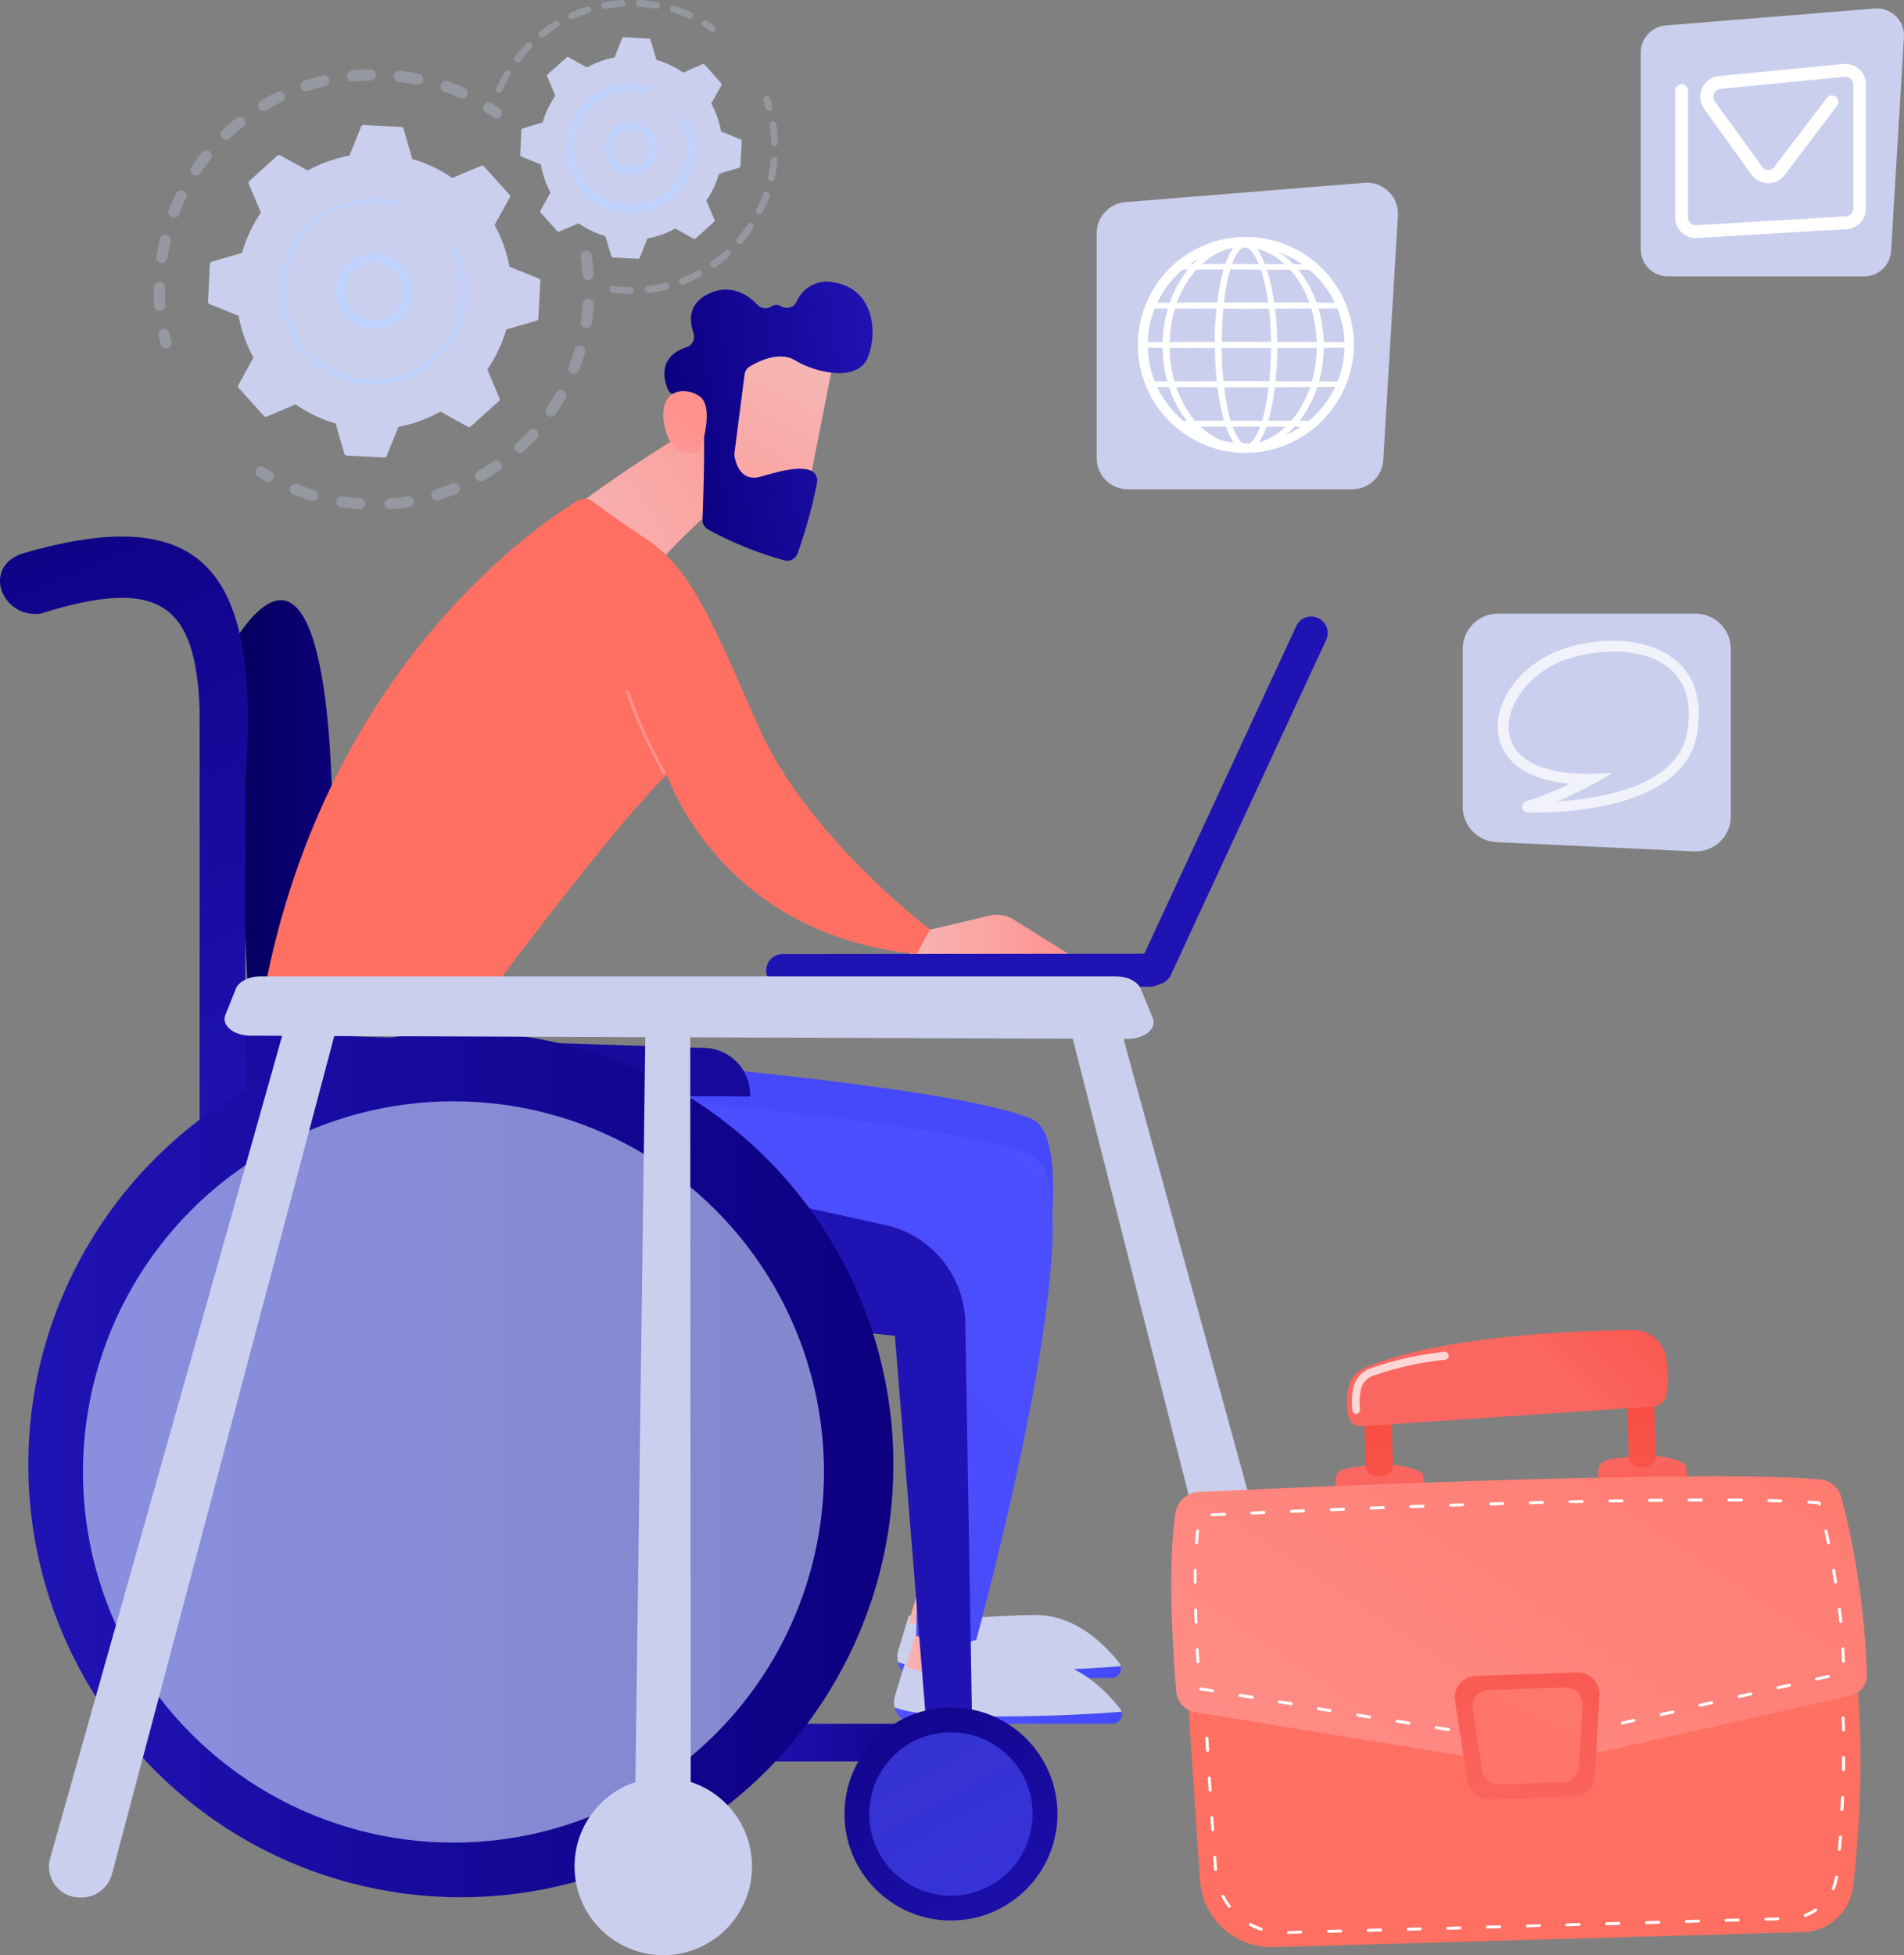
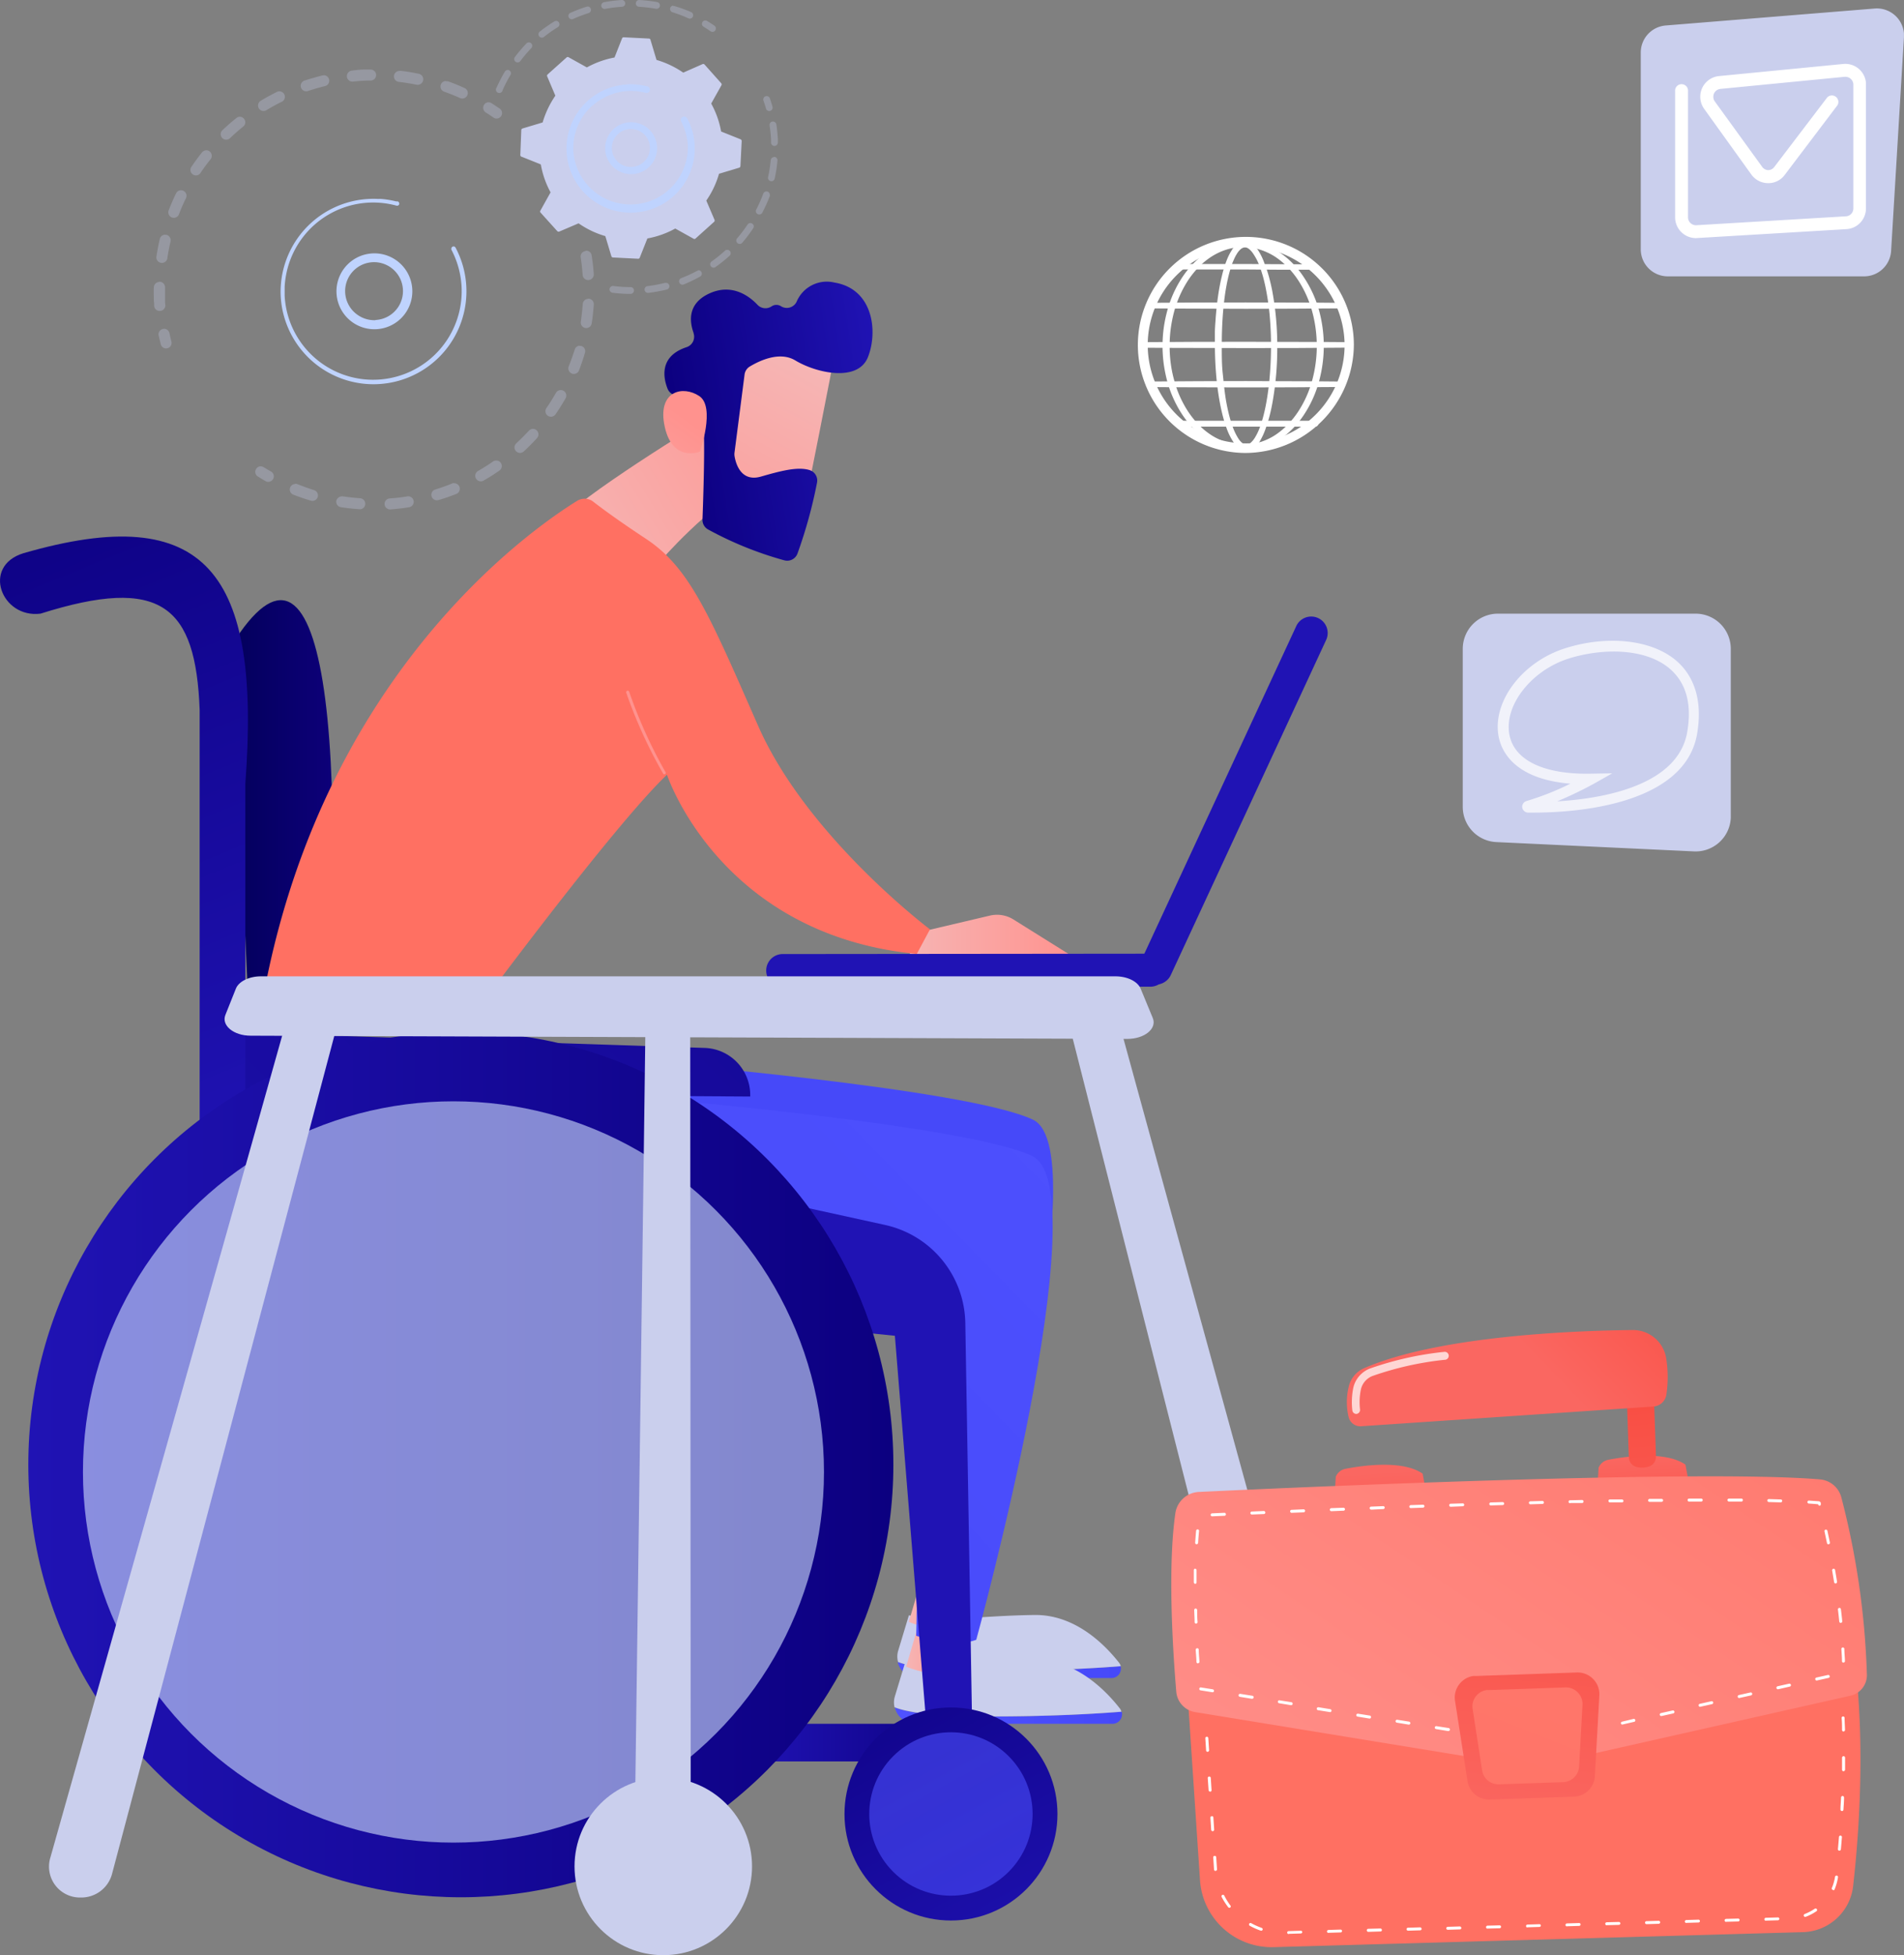
<svg xmlns="http://www.w3.org/2000/svg" xmlns:xlink="http://www.w3.org/1999/xlink" id="Layer_1" data-name="Layer 1" viewBox="0 0 314.7 323.04">
  <rect x="0" y="0" width="314.7" height="323.04" fill="#808080" stroke="none" />
  <defs>
    <style>.cls-1{fill:#cacfed;}.cls-2,.cls-3{fill:#fff;}.cls-24,.cls-26,.cls-3{isolation:isolate;}.cls-3{opacity:0.73;}.cls-4{opacity:0.3;}.cls-5{fill:#bfd3fe;}.cls-6{fill:url(#linear-gradient);}.cls-7{fill:url(#linear-gradient-2);}.cls-8{fill:url(#linear-gradient-3);}.cls-9{fill:url(#linear-gradient-4);}.cls-10{fill:url(#linear-gradient-5);}.cls-11{fill:url(#linear-gradient-6);}.cls-12{fill:url(#linear-gradient-7);}.cls-13{fill:url(#linear-gradient-8);}.cls-14{fill:url(#linear-gradient-9);}.cls-15{fill:url(#linear-gradient-10);}.cls-16{fill:url(#linear-gradient-11);}.cls-17{fill:url(#linear-gradient-12);}.cls-18{fill:url(#linear-gradient-13);}.cls-19{fill:url(#linear-gradient-14);}.cls-20{fill:url(#linear-gradient-15);}.cls-21{fill:url(#linear-gradient-16);}.cls-22{fill:url(#linear-gradient-17);}.cls-23{fill:url(#linear-gradient-18);}.cls-24,.cls-26{opacity:0.59;}.cls-24{fill:url(#linear-gradient-19);}.cls-25{fill:url(#linear-gradient-20);}.cls-26{fill:#d4e5ff;}.cls-27{fill:url(#linear-gradient-21);}.cls-28{fill:url(#linear-gradient-22);}.cls-29{fill:url(#linear-gradient-23);}.cls-30{fill:url(#linear-gradient-24);}.cls-31{fill:url(#linear-gradient-25);}.cls-32{fill:url(#linear-gradient-26);}.cls-33{fill:url(#linear-gradient-27);}.cls-34{fill:url(#linear-gradient-28);}.cls-35{fill:url(#linear-gradient-29);}.cls-36{fill:url(#linear-gradient-30);}.cls-37{fill:url(#linear-gradient-31);}.cls-38{fill:url(#linear-gradient-32);}</style>
    <linearGradient id="linear-gradient" x1="38.36" y1="179.54" x2="55.01" y2="179.54" gradientTransform="matrix(1, 0, 0, -1, 0, 323.58)" gradientUnits="userSpaceOnUse">
      <stop offset="0" stop-color="#03005c" />
      <stop offset="1" stop-color="#0d0079" />
    </linearGradient>
    <linearGradient id="linear-gradient-2" x1="-1819.34" y1="176.88" x2="-1791.05" y2="176.88" gradientTransform="matrix(1, 0, 0, -1, 1968.84, 324.2)" gradientUnits="userSpaceOnUse">
      <stop offset="0" stop-color="#f6b5b4" />
      <stop offset="1" stop-color="#ff928e" />
    </linearGradient>
    <linearGradient id="linear-gradient-3" x1="94.25" y1="231.16" x2="136.51" y2="256.99" gradientTransform="matrix(1, 0, 0, -1, 0, 323.58)" xlink:href="#linear-gradient-2" />
    <linearGradient id="linear-gradient-4" x1="275.27" y1="326.32" x2="210.32" y2="273.9" gradientTransform="matrix(1, 0, 0, -1, 0, 323.58)" gradientUnits="userSpaceOnUse">
      <stop offset="0" stop-color="#ff928e" />
      <stop offset="1" stop-color="#ff7062" />
    </linearGradient>
    <linearGradient id="linear-gradient-5" x1="-1967.96" y1="-1008.68" x2="-1997.42" y2="-1047.65" gradientTransform="matrix(0.99, -0.15, -0.15, -0.99, 1929.03, -1233.93)" xlink:href="#linear-gradient-2" />
    <linearGradient id="linear-gradient-6" x1="-1989.79" y1="-1017.88" x2="-1954.6" y2="-1017.88" gradientTransform="matrix(0.99, -0.15, -0.15, -0.99, 1929.03, -1233.93)" gradientUnits="userSpaceOnUse">
      <stop offset="0" stop-color="#0c0080" />
      <stop offset="1" stop-color="#2013b4" />
    </linearGradient>
    <linearGradient id="linear-gradient-7" x1="-2011.06" y1="-1039.44" x2="-1987.44" y2="-1015.2" gradientTransform="matrix(0.99, -0.15, -0.15, -0.99, 1929.03, -1233.93)" xlink:href="#linear-gradient-2" />
    <linearGradient id="linear-gradient-8" x1="6235.13" y1="47.66" x2="6272.06" y2="47.66" gradientTransform="matrix(1, 0, 0, -1, -6086.76, 323.58)" gradientUnits="userSpaceOnUse">
      <stop offset="0" stop-color="#4f52ff" />
      <stop offset="1" stop-color="#4649f9" />
    </linearGradient>
    <linearGradient id="linear-gradient-9" x1="6236.97" y1="58.79" x2="6246.96" y2="58.79" gradientTransform="matrix(1, 0, 0, -1, -6086.76, 323.58)" xlink:href="#linear-gradient-2" />
    <linearGradient id="linear-gradient-10" x1="237.3" y1="192.03" x2="204.04" y2="163.86" gradientTransform="matrix(1, 0, 0, -1, 0, 323.58)" xlink:href="#linear-gradient-8" />
    <linearGradient id="linear-gradient-11" x1="6234.61" y1="40.12" x2="6272.17" y2="40.12" xlink:href="#linear-gradient-8" />
    <linearGradient id="linear-gradient-12" x1="6236.49" y1="51.44" x2="6246.65" y2="51.44" gradientTransform="matrix(1, 0, 0, -1, -6086.76, 323.58)" xlink:href="#linear-gradient-2" />
    <linearGradient id="linear-gradient-13" x1="2174.7" y1="160.6" x2="2278.54" y2="58.91" gradientTransform="translate(2371.86 323.58) rotate(180)" xlink:href="#linear-gradient-8" />
    <linearGradient id="linear-gradient-14" x1="2114.86" y1="319.12" x2="2412.21" y2="28.08" gradientTransform="translate(2371.86 323.58) rotate(180)" xlink:href="#linear-gradient-6" />
    <linearGradient id="linear-gradient-15" x1="2367.18" y1="250.64" x2="2319.99" y2="135.89" gradientTransform="translate(2371.86 323.58) rotate(180)" xlink:href="#linear-gradient-6" />
    <linearGradient id="linear-gradient-16" x1="2212.05" y1="35.66" x2="2248.1" y2="35.66" gradientTransform="translate(2371.85 323.58) rotate(180)" xlink:href="#linear-gradient-6" />
    <linearGradient id="linear-gradient-17" x1="13.21" y1="57.41" x2="107.5" y2="94.19" gradientTransform="matrix(1, 0, 0, -1, 0, 323.58)" xlink:href="#linear-gradient-6" />
    <linearGradient id="linear-gradient-18" x1="2232.89" y1="57.2" x2="2198.97" y2="-4.88" gradientTransform="translate(2371.86 323.58) rotate(180)" xlink:href="#linear-gradient-6" />
    <linearGradient id="linear-gradient-19" x1="2219.32" y1="49.78" x2="2193.3" y2="2.15" gradientTransform="translate(1705.55 1883.51) rotate(-135)" xlink:href="#linear-gradient-8" />
    <linearGradient id="linear-gradient-20" x1="2224.2" y1="81.6" x2="2367.17" y2="81.6" gradientTransform="translate(2371.86 323.58) rotate(180)" xlink:href="#linear-gradient-6" />
    <linearGradient id="linear-gradient-21" x1="2033.37" y1="4843.25" x2="1951.72" y2="4764.31" gradientTransform="matrix(-1.39, -0.07, 0.07, -1.39, -3916.56, 16.7)" xlink:href="#linear-gradient-6" />
    <linearGradient id="linear-gradient-22" x1="-2750.03" y1="1192.83" x2="-2831.67" y2="1113.89" gradientTransform="translate(9649.57 -7010.55) rotate(-62.15) scale(1.39)" xlink:href="#linear-gradient-6" />
    <linearGradient id="linear-gradient-23" x1="114.61" y1="207.43" x2="212.42" y2="268.47" xlink:href="#linear-gradient-4" />
    <linearGradient id="linear-gradient-24" x1="258.77" y1="-55.08" x2="255.64" y2="-12.04" xlink:href="#linear-gradient-4" />
    <linearGradient id="linear-gradient-25" x1="7876.35" y1="482.48" x2="7875.71" y2="498.05" gradientTransform="matrix(1, -0.03, -0.03, -1, -7632.85, 977.53)" gradientUnits="userSpaceOnUse">
      <stop offset="0" stop-color="#f94e43" />
      <stop offset="1" stop-color="#fa6761" />
    </linearGradient>
    <linearGradient id="linear-gradient-26" x1="7875.65" y1="505.89" x2="7878.86" y2="461.26" xlink:href="#linear-gradient-25" />
    <linearGradient id="linear-gradient-27" x1="7919.73" y1="484.27" x2="7919.09" y2="499.84" xlink:href="#linear-gradient-25" />
    <linearGradient id="linear-gradient-28" x1="7918.91" y1="509" x2="7922.13" y2="464.37" xlink:href="#linear-gradient-25" />
    <linearGradient id="linear-gradient-29" x1="275.65" y1="119.48" x2="254.13" y2="98.75" gradientTransform="matrix(1, 0, 0, -1, 0, 323.58)" xlink:href="#linear-gradient-25" />
    <linearGradient id="linear-gradient-30" x1="208.27" y1="-4.22" x2="309.22" y2="146.03" xlink:href="#linear-gradient-4" />
    <linearGradient id="linear-gradient-31" x1="7902.77" y1="487.62" x2="7896.51" y2="438.01" xlink:href="#linear-gradient-25" />
    <linearGradient id="linear-gradient-32" x1="356.82" y1="302.29" x2="232.39" y2="-13.48" xlink:href="#linear-gradient-4" />
  </defs>
  <g id="Illustration">
    <path class="cls-1" d="M308.09,45.66H275.68a4.47,4.47,0,0,1-4.49-4.48h0V8.68a4.49,4.49,0,0,1,4.13-4.47l34.53-2.8a4.49,4.49,0,0,1,4.84,4.11c0,.21,0,.42,0,.64l-2.12,35.29A4.47,4.47,0,0,1,308.09,45.66Z" />
    <path class="cls-2" d="M280.3,39.34a3.44,3.44,0,0,1-3.43-3.43V15.08a1.07,1.07,0,1,1,2.13,0V35.91a1.28,1.28,0,0,0,.41.94,1.29,1.29,0,0,0,1,.36l24.69-1.47a1.3,1.3,0,0,0,1.23-1.3V14a1.31,1.31,0,0,0-1.3-1.31h-.13l-20.54,2a1.3,1.3,0,0,0-1.17,1.42,1.26,1.26,0,0,0,.24.65l7.83,10.81a1.29,1.29,0,0,0,1,.54h0a1.28,1.28,0,0,0,1-.52L302,16.11a1.07,1.07,0,0,1,1.7,1.28L295,28.88a3.35,3.35,0,0,1-2.78,1.38,3.44,3.44,0,0,1-2.75-1.42L281.68,18a3.43,3.43,0,0,1,2.44-5.43l20.53-2a3.43,3.43,0,0,1,3.76,3.07c0,.11,0,.23,0,.34V34.44a3.42,3.42,0,0,1-3.23,3.42L280.5,39.33Z" />
    <path class="cls-1" d="M241.77,107.2v26.12a5.82,5.82,0,0,0,5.54,5.81L280,140.67a5.81,5.81,0,0,0,6.07-5.54,2.44,2.44,0,0,0,0-.27V107.2a5.81,5.81,0,0,0-5.81-5.81H247.58A5.81,5.81,0,0,0,241.77,107.2Z" />
    <path class="cls-3" d="M253.6,134.26h-1.06a1,1,0,0,1-.95-1,1,1,0,0,1,.71-.91h0a46.14,46.14,0,0,0,7.26-2.87c-9.61-.78-11.53-5.71-11.9-8-.93-5.69,4-12.13,11-14.36s14.39-1.45,18.46,2.09c2.15,1.87,4.49,5.47,3.39,12C278.47,133.29,259.58,134.26,253.6,134.26Zm-1-1.75Zm13.88-4.74-3,1.7a65.67,65.67,0,0,1-6.1,2.93c7.42-.44,20-2.54,21.5-11.51.77-4.56-.17-8-2.82-10.34-4.11-3.58-11.39-3.45-16.79-1.74-6.11,1.94-10.6,7.62-9.82,12.41.71,4.35,5.66,6.78,13.58,6.61Z" />
-     <path class="cls-1" d="M223.5,80.84H186.41a5.14,5.14,0,0,1-5.14-5.13h0V38.52A5.14,5.14,0,0,1,186,33.4l39.52-3.2a5.14,5.14,0,0,1,5.53,4.71,5.77,5.77,0,0,1,0,.72L228.63,76A5.14,5.14,0,0,1,223.5,80.84Z" />
    <path class="cls-2" d="M210.69,57.16a52.26,52.26,0,0,1-.74,9.09c-.14.75-.3,1.49-.48,2.23a20.35,20.35,0,0,1-.67,2.18,10.06,10.06,0,0,1-1,2.06,4.21,4.21,0,0,1-.75.88,2.07,2.07,0,0,1-.49.32,1.4,1.4,0,0,1-.57.13,1.3,1.3,0,0,1-.58-.11,1.92,1.92,0,0,1-.5-.29,4,4,0,0,1-.76-.87,9.3,9.3,0,0,1-1-2,20.39,20.39,0,0,1-.68-2.18c-.19-.74-.34-1.48-.48-2.23-.27-1.5-.46-3-.58-4.53s-.19-3-.2-4.56c0-.76,0-1.52.05-2.28s.07-1.52.12-2.28c.12-1.52.28-3,.53-4.53.12-.75.27-1.5.44-2.24s.39-1.47.64-2.19c.12-.36.26-.71.42-1.07a8.25,8.25,0,0,1,.55-1,3.79,3.79,0,0,1,.74-.86,1.71,1.71,0,0,1,.5-.3,1.37,1.37,0,0,1,.57-.1,1.58,1.58,0,0,1,.56.13,2.13,2.13,0,0,1,.49.31,3.86,3.86,0,0,1,.76.85,10,10,0,0,1,1.05,2,21,21,0,0,1,.72,2.16c.2.74.37,1.48.52,2.23A46.91,46.91,0,0,1,210.69,57.16Zm-.22,0c0-1.52-.06-3-.18-4.54s-.32-3-.59-4.51c-.14-.74-.31-1.48-.5-2.21a20.27,20.27,0,0,0-.69-2.17,10.59,10.59,0,0,0-1-2,4.55,4.55,0,0,0-.74-.84,2.41,2.41,0,0,0-.48-.3,1.38,1.38,0,0,0-.53-.13,1.24,1.24,0,0,0-.54.1,1.75,1.75,0,0,0-.47.29,3.47,3.47,0,0,0-.72.86,7.34,7.34,0,0,0-.53,1c-.15.34-.29.7-.41,1.05a20.86,20.86,0,0,0-.6,2.19c-.17.74-.31,1.49-.42,2.23-.24,1.5-.39,3-.48,4.52s-.13,3-.12,4.55,0,3,.15,4.54.29,3,.55,4.51c.13.75.28,1.49.46,2.23a20.84,20.84,0,0,0,.66,2.17,10.26,10.26,0,0,0,1,2,4.16,4.16,0,0,0,.73.84,2,2,0,0,0,.47.28,1.22,1.22,0,0,0,.53.1,1.25,1.25,0,0,0,.53-.13,2,2,0,0,0,.45-.3,3.91,3.91,0,0,0,.72-.85,10.31,10.31,0,0,0,1-2,20.72,20.72,0,0,0,.64-2.17c.18-.74.33-1.48.46-2.23.26-1.49.43-3,.54-4.51s.17-3,.17-4.54Z" />
    <path class="cls-2" d="M206,74.5a2.08,2.08,0,0,1-.7-.14,2.37,2.37,0,0,1-.61-.37,4.38,4.38,0,0,1-.86-1,10.66,10.66,0,0,1-1.06-2.14,22.08,22.08,0,0,1-.69-2.23c-.18-.71-.34-1.45-.49-2.26a45.79,45.79,0,0,1-.59-4.57c-.12-1.49-.19-3-.2-4.6,0-.81,0-1.62,0-2.3s.08-1.54.13-2.29c.12-1.65.3-3.15.53-4.57.14-.82.29-1.56.46-2.27a21.26,21.26,0,0,1,.64-2.24c.15-.41.29-.77.44-1.1a8.36,8.36,0,0,1,.58-1.06,3.72,3.72,0,0,1,.84-1,2.12,2.12,0,0,1,.61-.37,1.86,1.86,0,0,1,.74-.13,2,2,0,0,1,.73.17,2.74,2.74,0,0,1,.59.36,5.12,5.12,0,0,1,.85.95A10.36,10.36,0,0,1,209,43.53a21.22,21.22,0,0,1,.74,2.21c.19.71.37,1.46.53,2.26a49.31,49.31,0,0,1,.84,9.16h0a51.15,51.15,0,0,1-.76,9.17c-.14.81-.3,1.55-.48,2.26s-.42,1.5-.68,2.23a11.52,11.52,0,0,1-1,2.15,4.53,4.53,0,0,1-.83,1,2.83,2.83,0,0,1-.59.38,2,2,0,0,1-.75.18Zm-.24-33.62a.75.75,0,0,0-.33.07,1.34,1.34,0,0,0-.36.22,3.08,3.08,0,0,0-.63.76,6.45,6.45,0,0,0-.49.94,10.37,10.37,0,0,0-.4,1,21.78,21.78,0,0,0-.59,2.14c-.16.69-.29,1.41-.42,2.2-.21,1.4-.37,2.87-.47,4.48-.09,1.38-.13,2.86-.13,4.52s0,3.05.16,4.51.3,3.06.54,4.46c.14.79.29,1.51.46,2.2a19.19,19.19,0,0,0,.64,2.12,9.89,9.89,0,0,0,.93,1.94,3.25,3.25,0,0,0,.64.74,1.65,1.65,0,0,0,.36.22,1,1,0,0,0,.35.07,1.06,1.06,0,0,0,.36-.09,1.21,1.21,0,0,0,.35-.24,3.59,3.59,0,0,0,.64-.76,9.31,9.31,0,0,0,.92-1.94,20,20,0,0,0,.63-2.13c.17-.69.32-1.41.45-2.2.24-1.39.42-2.85.54-4.47.11-1.45.17-3,.17-4.51h0c0-1.52-.06-3-.18-4.5a41.87,41.87,0,0,0-.59-4.46c-.14-.78-.3-1.49-.48-2.18a21.81,21.81,0,0,0-.68-2.12,9.43,9.43,0,0,0-1-1.93,3.58,3.58,0,0,0-.65-.75,1.67,1.67,0,0,0-.37-.24,1.19,1.19,0,0,0-.36-.09Z" />
    <path class="cls-2" d="M218.34,57.16a22.35,22.35,0,0,1-.78,5.81,19,19,0,0,1-2.42,5.33,16.09,16.09,0,0,1-1.85,2.27A13,13,0,0,1,211,72.41a10.76,10.76,0,0,1-2.65,1.21,9.82,9.82,0,0,1-5.78,0,11,11,0,0,1-2.66-1.21,13.41,13.41,0,0,1-2.28-1.84,16,16,0,0,1-1.84-2.27A18.5,18.5,0,0,1,193.37,63a21.62,21.62,0,0,1-.59-2.88,21.3,21.3,0,0,1,0-5.86,21.62,21.62,0,0,1,.59-2.88A19,19,0,0,1,195.8,46a15.42,15.42,0,0,1,1.85-2.27,13,13,0,0,1,2.28-1.83,10.94,10.94,0,0,1,2.65-1.21,9.78,9.78,0,0,1,5.77,0A10.94,10.94,0,0,1,211,41.92a12.19,12.19,0,0,1,2.27,1.84A14.44,14.44,0,0,1,215.12,46a18.58,18.58,0,0,1,2.43,5.32A22.36,22.36,0,0,1,218.34,57.16Zm-.26,0a22.35,22.35,0,0,0-.75-5.75A18.64,18.64,0,0,0,215,46.13a15.28,15.28,0,0,0-1.81-2.27A12.41,12.41,0,0,0,210.94,42a10.79,10.79,0,0,0-2.62-1.22,9.71,9.71,0,0,0-5.7,0A10.79,10.79,0,0,0,200,42a13.15,13.15,0,0,0-2.23,1.84A15.81,15.81,0,0,0,196,46.13a18.83,18.83,0,0,0-2.33,5.29,21,21,0,0,0-.56,2.84,22.35,22.35,0,0,0,.56,8.63A18.7,18.7,0,0,0,196,68.18a15.13,15.13,0,0,0,1.8,2.26A12.27,12.27,0,0,0,200,72.28a10.73,10.73,0,0,0,2.62,1.21,9.4,9.4,0,0,0,5.7,0,10.73,10.73,0,0,0,2.62-1.21,13.08,13.08,0,0,0,2.24-1.83A15.2,15.2,0,0,0,215,68.19a19,19,0,0,0,2.33-5.29,21.81,21.81,0,0,0,.76-5.74Z" />
    <path class="cls-2" d="M205.47,74.5a10.55,10.55,0,0,1-3-.45,11.22,11.22,0,0,1-2.77-1.27,13.78,13.78,0,0,1-2.36-1.89,16.46,16.46,0,0,1-1.9-2.34,19.35,19.35,0,0,1-2.49-5.45,24.71,24.71,0,0,1-.6-2.94,22.25,22.25,0,0,1,0-6,22.9,22.9,0,0,1,.61-2.94,19,19,0,0,1,2.48-5.45,15.87,15.87,0,0,1,1.91-2.34,13.05,13.05,0,0,1,2.36-1.89,11.32,11.32,0,0,1,2.76-1.27,10.29,10.29,0,0,1,6,0,11.7,11.7,0,0,1,2.76,1.27,13.34,13.34,0,0,1,2.35,1.89,15.19,15.19,0,0,1,1.9,2.34A19.16,19.16,0,0,1,218,51.22a22.35,22.35,0,0,1,.8,5.92h0a22.35,22.35,0,0,1-.8,5.92,18.91,18.91,0,0,1-2.48,5.47,15.3,15.3,0,0,1-1.9,2.34,13.39,13.39,0,0,1-2.35,1.9A11.22,11.22,0,0,1,208.48,74,10.56,10.56,0,0,1,205.47,74.5Zm0-33.68a9.29,9.29,0,0,0-2.72.41,10.44,10.44,0,0,0-2.51,1.17,11.9,11.9,0,0,0-2.16,1.78,15,15,0,0,0-1.75,2.2,18.34,18.34,0,0,0-2.28,5.16,23.56,23.56,0,0,0-.55,2.78,22.49,22.49,0,0,0,0,5.68,20.13,20.13,0,0,0,.56,2.78,17.79,17.79,0,0,0,2.28,5.16,14.83,14.83,0,0,0,1.75,2.2,12.13,12.13,0,0,0,2.15,1.77,10.62,10.62,0,0,0,2.51,1.17,9,9,0,0,0,5.44,0,10.48,10.48,0,0,0,2.52-1.16,12.64,12.64,0,0,0,2.15-1.78,14.83,14.83,0,0,0,1.75-2.2,18.09,18.09,0,0,0,2.29-5.16,21.68,21.68,0,0,0,0-11.25,18.09,18.09,0,0,0-2.29-5.16,14.33,14.33,0,0,0-1.75-2.2,12.64,12.64,0,0,0-2.15-1.78,10.28,10.28,0,0,0-2.52-1.16,9.29,9.29,0,0,0-2.72-.41Z" />
    <path class="cls-2" d="M190.45,50.47l3.87,0h3.86l7.73,0,7.73,0,3.86,0,3.87,0h0l-3.87,0-3.86,0H198.18l-3.86,0-3.87,0h0S190.44,50.47,190.45,50.47Z" />
    <polygon class="cls-2" points="205.91 51.02 194.32 50.98 190.27 50.95 190 50.68 190 50.48 190 50.05 190.45 50.03 198.18 49.98 205.91 49.97 217.51 50 221.81 50.04 221.82 50.93 221.37 50.95 213.64 51 205.91 51.02" />
    <path class="cls-2" d="M194.94,44l2.74,0h8.23l5.49,0,2.74,0,2.75,0h0s0,0,0,0l-2.75,0-2.74,0H197.68l-2.74,0h0s0,0,0,0Z" />
    <path class="cls-2" d="M205.91,44.52h-5.49l-3.66,0-1.83,0h-.44v-.9l.45,0,1.77,0,3.72,0h5.49l9.23.05,1.75,0h.45l0,.89h-.44l-1.82,0-3.66,0Z" />
    <path class="cls-2" d="M189.11,57l4.2,0,4.2,0h16.81l4.2,0,4.2,0s0,0,0,0h0l-4.2,0-4.2,0-8.41,0-8.4,0h-4.2l-4.2,0a0,0,0,0,1,0,0,0,0,0,0,1,0,0Z" />
    <polygon class="cls-2" points="205.91 57.51 193.31 57.48 188.67 57.45 188.65 56.55 189.11 56.53 197.51 56.48 205.91 56.47 218.51 56.5 222.9 56.53 223.17 56.81 223.15 57.43 222.71 57.44 214.31 57.5 205.91 57.51" />
    <path class="cls-2" d="M190.45,63.47l3.87,0,3.86,0h15.46l3.86,0,3.87,0h0s0,0,0,0l-3.87,0-3.86,0H198.18l-3.86,0-3.87,0h0A0,0,0,0,1,190.45,63.47Z" />
    <polygon class="cls-2" points="205.91 64.01 194.32 63.98 190.27 63.95 190 63.67 190 63.48 190 63.04 190.45 63.03 198.18 62.98 205.91 62.96 217.51 63 221.81 63.04 221.82 63.93 221.37 63.94 213.64 63.99 205.91 64.01" />
    <path class="cls-2" d="M217.44,70H195.49a.06.06,0,0,1-.07,0,.05.05,0,0,1,.05-.07s0,0,0,0h21.95a.06.06,0,0,1,.07,0,.05.05,0,0,1,0,.07Z" />
    <path class="cls-2" d="M217.44,70.49H195.49A.51.51,0,0,1,195,70a.5.5,0,0,1,.48-.48h21.95a.51.51,0,0,1,.48.53A.52.52,0,0,1,217.44,70.49Z" />
    <path class="cls-2" d="M205.77,74.84a17.85,17.85,0,1,1,18-17.85A18,18,0,0,1,205.77,74.84Zm0-34.12A16.27,16.27,0,1,0,222.24,57a16.38,16.38,0,0,0-16.47-16.27Z" />
    <g class="cls-4">
      <path class="cls-1" d="M96.85,41.42a.9.9,0,0,1,.94.77c.16,1,.28,2.05.35,3.08a.92.92,0,0,1-.84,1h0a.91.91,0,0,1-1-.85c-.07-1-.18-2-.33-2.93a.9.9,0,0,1,.76-1Zm.34,7.93h.1a.9.9,0,0,1,.85,1c-.07,1-.18,2.07-.34,3.08a.91.91,0,1,1-1.8-.27c.14-1,.25-2,.32-2.94a.9.9,0,0,1,.87-.84Zm-1.42,7.81a1.06,1.06,0,0,1,.31,0,.91.91,0,0,1,.61,1.13h0c-.3,1-.64,2-1,2.94a.91.91,0,0,1-1.2.48.93.93,0,0,1-.5-1.16c.37-.91.69-1.84,1-2.78a.9.9,0,0,1,.82-.66Zm-3.12,7.29a.9.9,0,0,1,.95.86.86.86,0,0,1-.12.5c-.51.9-1.06,1.78-1.65,2.63a.91.91,0,1,1-1.53-1l0,0c.56-.81,1.08-1.65,1.57-2.5A.91.91,0,0,1,92.65,64.45ZM88,70.86a.92.92,0,0,1,1,.87,1,1,0,0,1-.24.66c-.7.76-1.43,1.5-2.19,2.2a.91.91,0,0,1-1.24-1.34c.72-.67,1.42-1.37,2.09-2.09a.92.92,0,0,1,.62-.3Zm-6,5.23a.91.91,0,0,1,.56,1.65c-.85.6-1.73,1.15-2.62,1.66A.91.91,0,1,1,79,77.82h0c.85-.49,1.69-1,2.49-1.58a.91.91,0,0,1,.48-.15ZM48.77,79.93a.82.82,0,0,1,.38.06c.91.36,1.84.69,2.79,1a.91.91,0,0,1-.53,1.74c-1-.29-2-.64-2.93-1a.91.91,0,0,1,.29-1.76ZM75,79.85a.91.91,0,0,1,1,.87.93.93,0,0,1-.57.89c-1,.38-1.94.73-2.93,1a.91.91,0,1,1-.53-1.74c.94-.29,1.87-.62,2.78-1a.94.94,0,0,1,.3-.07ZM56.43,82h.19c1,.15,2,.26,2.93.32a.92.92,0,0,1,.82,1,.89.89,0,0,1-.93.82c-1-.07-2.07-.18-3.09-.34a.91.91,0,0,1-.77-1,.93.93,0,0,1,.86-.78Zm10.95,0a.92.92,0,0,1,1,.88.91.91,0,0,1-.77.93c-1,.16-2,.28-3.08.36h0a.91.91,0,1,1-.11-1.82h0c1-.07,2-.18,2.93-.34h.1Z" />
      <path class="cls-1" d="M43.05,77.05a.9.9,0,0,1,.53.14c.4.24.81.49,1.22.72a.91.91,0,0,1,.34,1.24.92.92,0,0,1-1.24.35h0c-.43-.25-.87-.51-1.28-.77a.9.9,0,0,1-.29-1.25.86.86,0,0,1,.72-.43Z" />
    </g>
    <g class="cls-4">
      <path class="cls-1" d="M27.09,54.32A.92.92,0,0,1,28,55c.1.46.2.92.32,1.38a.91.91,0,1,1-1.76.45c-.12-.48-.24-1-.35-1.45A.91.91,0,0,1,27,54.34h0Z" />
      <path class="cls-1" d="M60,11.49l1.26,0a.91.91,0,1,1,0,1.82c-1,0-2,.07-2.9.17a.91.91,0,0,1-.23-1.81h0C58.78,11.57,59.38,11.52,60,11.49Zm6.07.21h.15c1,.11,2,.28,3,.49A.91.91,0,1,1,68.85,14c-.94-.19-1.9-.35-2.86-.46a.91.91,0,0,1,.06-1.82Zm-12.59.73a.91.91,0,0,1,.26,1.79c-.94.23-1.87.5-2.79.8a.91.91,0,1,1-.62-1.71l0,0c1-.32,2-.6,2.93-.84Zm20.19,1a1,1,0,0,1,.35,0c1,.34,1.92.73,2.84,1.15a.91.91,0,0,1-.75,1.65c-.88-.39-1.78-.76-2.69-1.08a.91.91,0,0,1,.26-1.77ZM46.12,15.09a.91.91,0,0,1,.45,1.73c-.86.42-1.72.89-2.54,1.39a.91.91,0,1,1-.94-1.56c.87-.53,1.77-1,2.68-1.47A.86.86,0,0,1,46.12,15.09Zm-6.58,4.2a.92.92,0,0,1,1,.87.88.88,0,0,1-.34.75c-.75.61-1.48,1.25-2.18,1.92a.91.91,0,0,1-1.26-1.32c.74-.7,1.51-1.38,2.3-2A.92.92,0,0,1,39.54,19.29ZM34,24.83a.91.91,0,0,1,1,.87.94.94,0,0,1-.19.61c-.61.75-1.19,1.54-1.72,2.34a.91.91,0,0,1-1.51-1c.56-.84,1.17-1.67,1.8-2.47a.92.92,0,0,1,.67-.34Zm-4.17,6.61a.91.91,0,0,1,1,.86,1.08,1.08,0,0,1-.09.44c-.43.87-.82,1.77-1.16,2.67a.91.91,0,0,1-1.7-.66c.36-.94.77-1.89,1.22-2.8a.91.91,0,0,1,.77-.52ZM27.25,38.8a.74.74,0,0,1,.26,0,.92.92,0,0,1,.68,1.1c-.22.93-.4,1.89-.54,2.85a.92.92,0,0,1-1.81-.27c.15-1,.34-2,.57-3a.93.93,0,0,1,.84-.71Zm-.93,7.75h.06a.92.92,0,0,1,.9.92c0,.71,0,1.43,0,2.14,0,.25,0,.51.05.76a.92.92,0,0,1-.85,1h0a.9.9,0,0,1-1-.82v0c0-.27,0-.54-.05-.81,0-.74-.05-1.5,0-2.25a.9.9,0,0,1,.86-.9Z" />
      <path class="cls-1" d="M80.7,16.9a.92.92,0,0,1,.53.14c.41.26.83.54,1.24.82a.91.91,0,1,1-1,1.5c-.39-.27-.79-.53-1.19-.78A.92.92,0,0,1,80,17.32a.9.9,0,0,1,.72-.42Z" />
    </g>
-     <path class="cls-1" d="M80,27.51a.41.41,0,0,0-.48-.1l-4.77,2a22.57,22.57,0,0,0-6.61-3.14l-1.43-5a.43.43,0,0,0-.39-.3l-6.21-.32a.43.43,0,0,0-.42.27l-1.93,4.8a22.87,22.87,0,0,0-6.89,2.45l-4.54-2.5a.42.42,0,0,0-.49.06l-4.62,4.16a.45.45,0,0,0-.1.49l2,4.77A22.39,22.39,0,0,0,40,41.8l-5,1.44a.42.42,0,0,0-.31.39l-.31,6.2a.43.43,0,0,0,.26.42l4.8,1.93a22.53,22.53,0,0,0,2.46,6.89l-2.5,4.54a.42.42,0,0,0,.05.49l4.17,4.62a.41.41,0,0,0,.48.1l4.77-2a22.63,22.63,0,0,0,6.6,3.14l1.44,5a.43.43,0,0,0,.39.31l6.21.31a.4.4,0,0,0,.41-.26l1.94-4.8A22.68,22.68,0,0,0,72.8,68l4.53,2.51a.44.44,0,0,0,.49-.06l4.62-4.17a.43.43,0,0,0,.11-.48l-2-4.77a23,23,0,0,0,3.14-6.6l5-1.44a.43.43,0,0,0,.3-.39l.32-6.2A.43.43,0,0,0,89,46l-4.8-1.93a22.53,22.53,0,0,0-2.46-6.89l2.51-4.54a.44.44,0,0,0-.06-.49Z" />
    <path class="cls-5" d="M61.52,41.87a6.27,6.27,0,1,1-.91.12A6.86,6.86,0,0,1,61.52,41.87Zm.54,11a4.78,4.78,0,1,0-2.89-.8A4.79,4.79,0,0,0,62.06,52.9Z" />
    <path class="cls-5" d="M60.94,32.87a13.88,13.88,0,0,1,1.58,0h0a4.19,4.19,0,0,1,.5,0,15.4,15.4,0,0,1,2.43.4h0l.09,0,.18,0a.39.39,0,0,1,.27.34.49.49,0,0,1,0,.12.37.37,0,0,1-.45.25,14.64,14.64,0,0,0-18,10.33,15,15,0,0,0-.49,3.05c0,.51,0,1,0,1.51a14.64,14.64,0,0,0,29.24-1.53,14.81,14.81,0,0,0-1.69-6.1.44.44,0,0,1,0-.15.37.37,0,0,1,.69-.19A15.36,15.36,0,1,1,46.4,49a13.88,13.88,0,0,1,0-1.58A15.36,15.36,0,0,1,60.94,32.87Z" />
    <g class="cls-4">
      <path class="cls-1" d="M126.69,15.88a.56.56,0,0,1,.56.38c.16.45.3.91.43,1.37a.56.56,0,0,1-1.08.31h0c-.12-.44-.26-.88-.41-1.31a.56.56,0,0,1,.33-.72A.51.51,0,0,1,126.69,15.88Z" />
      <path class="cls-1" d="M127.74,20.08a.57.57,0,0,1,.58.47c.12.82.21,1.64.25,2.47,0,.17,0,.34,0,.52a.59.59,0,0,1-.55.58.57.57,0,0,1-.58-.55c0-.17,0-.33,0-.5a23.39,23.39,0,0,0-.24-2.35.56.56,0,0,1,.47-.64h.06Zm.16,5.84H128a.55.55,0,0,1,.5.61,22.5,22.5,0,0,1-.46,3,.55.55,0,0,1-.69.39.56.56,0,0,1-.41-.62,21.06,21.06,0,0,0,.44-2.83.58.58,0,0,1,.53-.51Zm-1.25,5.71a.55.55,0,0,1,.59.53.42.42,0,0,1,0,.22A24.67,24.67,0,0,1,126,35.13a.56.56,0,0,1-.76.25.55.55,0,0,1-.25-.75h0A22.57,22.57,0,0,0,126.15,32,.56.56,0,0,1,126.65,31.63ZM124,36.85a.57.57,0,0,1,.59.53.59.59,0,0,1-.1.34,23.43,23.43,0,0,1-1.81,2.39.56.56,0,0,1-.79.06.55.55,0,0,1-.06-.79,25.31,25.31,0,0,0,1.73-2.28.54.54,0,0,1,.44-.25Zm-3.82,4.43a.55.55,0,0,1,.59.53.59.59,0,0,1-.18.45,24.89,24.89,0,0,1-2.34,1.87.56.56,0,0,1-.78-.16.57.57,0,0,1,.13-.76,22.69,22.69,0,0,0,2.23-1.79.57.57,0,0,1,.35-.14Zm-4.77,3.36a.57.57,0,0,1,.59.54.54.54,0,0,1-.29.52A24.07,24.07,0,0,1,113,47a.56.56,0,0,1-.4-1.05,24.19,24.19,0,0,0,2.59-1.18.57.57,0,0,1,.24-.08ZM110,46.74a.56.56,0,0,1,.16,1.11,24.31,24.31,0,0,1-3,.54.56.56,0,0,1-.13-1.12,22.4,22.4,0,0,0,2.81-.52Zm-8.72.51h.1a20.52,20.52,0,0,0,2.47.18h.38a.56.56,0,0,1,.56.57.57.57,0,0,1-.55.56h-.41a25.25,25.25,0,0,1-2.6-.19.58.58,0,0,1-.49-.63.57.57,0,0,1,.54-.49Z" />
    </g>
    <g class="cls-4">
      <path class="cls-1" d="M102.75,0a.56.56,0,0,1,.59.53.55.55,0,0,1-.53.59,23.9,23.9,0,0,0-2.79.35A.57.57,0,0,1,99.38,1a.57.57,0,0,1,.43-.63A24.16,24.16,0,0,1,102.74,0Zm2.88,0h.06a25.84,25.84,0,0,1,2.92.34.57.57,0,0,1,.46.66.56.56,0,0,1-.65.45h0a26.39,26.39,0,0,0-2.8-.33.55.55,0,0,1-.53-.58.56.56,0,0,1,.53-.54ZM97.1,1.07a.56.56,0,0,1,.2,1.09,23.64,23.64,0,0,0-2.62,1,.56.56,0,0,1-.48-1A24.92,24.92,0,0,1,97,1.09l.14,0ZM111.29,1a.41.41,0,0,1,.19,0,24.8,24.8,0,0,1,2.76,1,.57.57,0,0,1,.28.75.56.56,0,0,1-.74.28h0a21.45,21.45,0,0,0-2.63-1,.58.58,0,0,1-.38-.71.57.57,0,0,1,.51-.39ZM91.88,3.45a.57.57,0,0,1,.59.53.55.55,0,0,1-.27.51,21.64,21.64,0,0,0-2.3,1.62A.57.57,0,0,1,89.11,6a.56.56,0,0,1,.09-.77,25.53,25.53,0,0,1,2.42-1.69.67.67,0,0,1,.25-.08ZM87.38,7a.57.57,0,0,1,.59.54.58.58,0,0,1-.16.42A23.2,23.2,0,0,0,86,10.1a.57.57,0,0,1-.79.1.56.56,0,0,1-.1-.79A24,24,0,0,1,87,7.19.58.58,0,0,1,87.38,7Zm-3.52,4.55a.53.53,0,0,1,.32.08.56.56,0,0,1,.19.77h0a23.47,23.47,0,0,0-1.29,2.49.56.56,0,1,1-1-.42v0a25.92,25.92,0,0,1,1.35-2.62A.57.57,0,0,1,83.86,11.57Z" />
      <path class="cls-1" d="M116.55,3.38a.59.59,0,0,1,.32.08c.41.25.82.51,1.21.78a.57.57,0,0,1,.14.79.56.56,0,0,1-.78.14h0c-.37-.26-.76-.51-1.15-.75a.56.56,0,0,1-.19-.77A.54.54,0,0,1,116.55,3.38Z" />
    </g>
    <path class="cls-1" d="M116.45,10.66a.29.29,0,0,0-.32-.07L112.93,12a15.35,15.35,0,0,0-4.42-2.1l-1-3.33a.26.26,0,0,0-.26-.2l-4.15-.21a.28.28,0,0,0-.28.17L101.57,9.5A15.18,15.18,0,0,0,97,11.14l-3-1.67a.29.29,0,0,0-.33,0L90.51,12.3a.28.28,0,0,0-.07.32l1.35,3.19a15.48,15.48,0,0,0-2.1,4.42l-3.33,1a.28.28,0,0,0-.2.26L86,25.6a.28.28,0,0,0,.17.28l3.22,1.29A15,15,0,0,0,91,31.78l-1.67,3a.27.27,0,0,0,0,.33l2.78,3.08a.3.3,0,0,0,.33.07l3.19-1.36a15.12,15.12,0,0,0,4.42,2.11l1,3.33a.29.29,0,0,0,.26.2l4.15.21a.27.27,0,0,0,.28-.18L107,39.4a15.21,15.21,0,0,0,4.61-1.64l3,1.67a.27.27,0,0,0,.33,0l3.09-2.78a.29.29,0,0,0,.07-.33l-1.36-3.18a14.9,14.9,0,0,0,2.1-4.43l3.33-1a.29.29,0,0,0,.21-.26l.21-4.15a.31.31,0,0,0-.18-.28l-3.22-1.29a14.91,14.91,0,0,0-1.64-4.62l1.68-3a.3.3,0,0,0,0-.33Z" />
    <path class="cls-5" d="M104.09,20.2a4.29,4.29,0,1,1-.63.08A3.4,3.4,0,0,1,104.09,20.2Zm.35,7.38a3.4,3.4,0,0,0,.46-.06,3.13,3.13,0,0,0-1.22-6.14h0a3.13,3.13,0,0,0,.77,6.2Z" />
    <path class="cls-5" d="M103.69,13.93a10.86,10.86,0,0,1,3.21.33l.09,0a.56.56,0,0,1,.42.52.52.52,0,0,1,0,.17.57.57,0,0,1-.69.4,9.6,9.6,0,0,0-2-.32h-.11a9.39,9.39,0,0,0-4.54,1,9.14,9.14,0,0,0-2.12,1.42h0l-.05,0A9.39,9.39,0,0,0,94.77,24a7.85,7.85,0,0,0,0,1,9.47,9.47,0,0,0,18.91-1,9.68,9.68,0,0,0-1.08-3.9.61.61,0,0,1-.07-.24.56.56,0,0,1,1.06-.29A10.62,10.62,0,0,1,114.82,24c0,.35,0,.71,0,1.07a10.6,10.6,0,1,1-11.13-11.12Z" />
    <path class="cls-6" d="M42.09,188.92,38.36,106.5c15-24,20.17,12.78,14.27,82.42Z" />
    <path d="M38.36,207.32H147.81c5.43-9.86-3.59-18.33-29.71-23.86l-74.56-1Z" />
    <path class="cls-7" d="M148.81,154.9l3.66-1,11.13-2.62a5.13,5.13,0,0,1,3.91.64l9.6,6-26.44.07Z" />
    <path class="cls-8" d="M119.89,67.37S101.4,78.44,94.24,84.5l14.89,8.22s8-9.3,15.61-13.19Z" />
    <path class="cls-9" d="M42.81,168.84s17.78,4.25,34.7-.15c0,0,23.59-32,32.73-40.69,0,0,8.7,26.47,41.29,29.61l2.18-4.06s-20.34-15.29-28.4-33.62S114,93.77,106.73,89c-4.54-3-7.25-5-8.66-6.1a2.32,2.32,0,0,0-2.66-.16C87.73,87.48,51.56,112.47,42.81,168.84Z" />
    <path class="cls-10" d="M137.89,58.65c.05.38-5,25.56-5,25.56L118.6,81l1.22-24.57S136.93,52.21,137.89,58.65Z" />
    <path class="cls-11" d="M123.06,61.92,121.4,74.8a2.09,2.09,0,0,0,0,.5c.15,1,.92,4.44,4.38,3.44,3.15-.9,6-1.68,8-1.08a1.81,1.81,0,0,1,1.26,2.09,78.72,78.72,0,0,1-3.24,11.74,1.81,1.81,0,0,1-2.19,1.08A58.57,58.57,0,0,1,117,87.46a1.79,1.79,0,0,1-.89-1.63c.12-3.25.46-13.14.13-15.9s-3.51-4.15-4.9-4.7a1.83,1.83,0,0,1-1-1c-.64-1.61-1.54-5.33,3.14-6.87a1.82,1.82,0,0,0,1.16-2.29.14.14,0,0,0,0-.06c-.7-1.93-1-4.88,2.62-6.53s6.44.29,7.94,1.88a1.81,1.81,0,0,0,2.31.27,1.43,1.43,0,0,1,1.63,0,1.8,1.8,0,0,0,2.53-.78,5.41,5.41,0,0,1,6.28-3.16c6.42,1.07,7.17,8.16,5.5,12.33s-8.56,2.61-12,.53c-2.63-1.58-6,.1-7.51,1A1.83,1.83,0,0,0,123.06,61.92Z" />
    <path class="cls-12" d="M115.69,74.62s2.6-7.38-.11-9.18-6.72-.84-5.82,4.5C110.89,76.58,115.69,74.62,115.69,74.62Z" />
    <path class="cls-13" d="M163.22,276.08c-9.06,0-13.06-.78-14.85-1.49a3.42,3.42,0,0,0,3.34,2.66h32a1.56,1.56,0,0,0,1.56-1.56,1.39,1.39,0,0,0-.06-.4C181.59,275.58,173.84,276.08,163.22,276.08Z" />
    <path class="cls-1" d="M185.24,275.29a1.4,1.4,0,0,0-.26-.55c-2.44-3.11-7.34-8-14-7.91-9.76.14-13.17,1.2-20.76.06l-1.79,5.93a3.43,3.43,0,0,0,0,1.77c1.79.71,5.8,1.49,14.85,1.49C173.84,276.08,181.59,275.58,185.24,275.29Z" />
    <path class="cls-14" d="M152.41,260.49l-2.2,7.48s4.87,2.21,9.15.43l.84-6.47Z" />
    <path class="cls-15" d="M105.4,175.33s54.2,4.43,65.32,9.66-9.08,78.6-9.08,78.6-3,1.46-9.76-.64c0,0,6.91-54.14,1.77-65.87L95,187.48Z" />
    <path class="cls-16" d="M163,283.62c-9.2,0-13.28-.79-15.1-1.52a3.5,3.5,0,0,0,3.41,2.71h32.56a1.59,1.59,0,0,0,1.59-1.59,1.4,1.4,0,0,0-.06-.41C181.64,283.11,173.75,283.62,163,283.62Z" />
    <path class="cls-1" d="M185.35,282.81a1.42,1.42,0,0,0-.27-.55c-2.48-3.17-7.46-8.15-14.24-8.05-9.93.14-13.39,1.21-21.11.06l-1.82,6a3.44,3.44,0,0,0-.06,1.8c1.82.73,5.9,1.52,15.1,1.52C173.75,283.62,181.64,283.11,185.35,282.81Z" />
    <path class="cls-17" d="M152,267.77l-2.23,7.6s5,2.25,9.31.44l.85-6.58Z" />
    <path class="cls-18" d="M104.16,181.17s55.12,4.5,66.43,9.82-9.23,79.93-9.23,79.93-3.08,1.48-9.93-.65c0,0,1.61-51-3.61-62.9L93.55,193.52Z" />
    <path class="cls-19" d="M38,180.65l86,.52v-.26a7.78,7.78,0,0,0-7.53-7.77l-74.81-2.46a4.62,4.62,0,0,0-4.76,4.45,4.68,4.68,0,0,0,.12,1.18Z" />
    <path class="cls-20" d="M3.88,91.4c30.25-8.74,39.29,3.19,36.67,38.09v66.66H33V117.29c-.65-17.18-6.32-22.21-26.31-15.9C.25,102.2-3.09,93.54,3.88,91.4Z" />
    <rect class="cls-21" x="123.75" y="284.81" width="36.05" height="6.22" rx="0.8" />
    <path class="cls-22" d="M42.7,179.68l103.59,22.71a16.88,16.88,0,0,1,13.26,16.2l1.1,65H153l-5.09-62.89L38.54,209.51Z" />
    <circle class="cls-23" cx="157.18" cy="299.71" r="17.6" />
    <circle class="cls-24" cx="157.17" cy="299.71" r="13.5" transform="translate(-165.89 198.92) rotate(-45)" />
    <circle class="cls-25" cx="76.17" cy="241.98" r="71.49" />
    <circle class="cls-26" cx="74.95" cy="243.2" r="61.24" />
    <path class="cls-27" d="M129.15,163.08h.14l61-.06a2.73,2.73,0,0,0,0-5.45l-61,.06a2.73,2.73,0,0,0-.14,5.45Z" />
    <path class="cls-28" d="M214.28,103.38l-.06.13L188.57,158.8a2.72,2.72,0,0,0,4.94,2.3l25.65-55.3a2.72,2.72,0,0,0-4.88-2.42Z" />
    <path class="cls-1" d="M47.51,168c-.33,1.28-31.38,111.27-39.25,139.14a5.11,5.11,0,0,0,5.11,6.37h0a5.25,5.25,0,0,0,5.13-3.83l37.41-141Z" />
    <path class="cls-1" d="M106.69,168.58c0,1.3-1.52,114.65-1.91,143.38,0,3.32,2.86,5.87,5.85,5.17h0a4.76,4.76,0,0,0,3.54-4.77l-.09-144.84Z" />
    <path class="cls-1" d="M183.4,163.22c.33,1.34,31.37,114.25,39.42,143.56a5.33,5.33,0,0,1-5.23,6.69h0a5.39,5.39,0,0,1-5.25-4L177.08,170.71Z" />
    <path class="cls-1" d="M43.14,161.31H184.35c2,0,3.7.85,4.19,2.06l2,4.84c.71,1.75-1.37,3.44-4.21,3.44l-144.9-.53c-2.81,0-4.86-1.69-4.18-3.42l1.72-4.31C39.42,162.17,41.15,161.31,43.14,161.31Z" />
    <circle class="cls-1" cx="109.63" cy="308.37" r="14.67" />
    <circle class="cls-1" cx="109.63" cy="308.38" r="11.25" />
    <path class="cls-29" d="M109.82,127.94a.25.25,0,0,1-.22-.13,78.81,78.81,0,0,1-6.09-13.35.27.27,0,0,1,.15-.33.26.26,0,0,1,.33.15A78,78,0,0,0,110,127.57a.25.25,0,0,1-.1.34A.24.24,0,0,1,109.82,127.94Z" />
    <path class="cls-30" d="M195.91,274.19l2.43,36.46a11.86,11.86,0,0,0,12.21,11.06L298,319.23a8.58,8.58,0,0,0,8.29-7.59c1.05-9.26,2.22-25.81-.27-41.22Z" />
    <path class="cls-2" d="M213,319.55a.25.25,0,0,1-.25-.24.24.24,0,0,1,.24-.25l2-.06a.23.23,0,0,1,.25.2s0,0,0,0a.24.24,0,0,1-.23.25l-2,.06Zm6.57-.19a.25.25,0,0,1-.24-.26.26.26,0,0,1,.23-.23l2-.06a.25.25,0,0,1,.26.22v0a.24.24,0,0,1-.24.25l-2,.06Zm6.57-.18a.25.25,0,0,1-.23-.26.24.24,0,0,1,.22-.24l2-.05a.25.25,0,0,1,.27.22.23.23,0,0,1-.22.27h0l-2,.06Zm6.57-.19a.25.25,0,0,1-.23-.26.24.24,0,0,1,.22-.23l2-.06a.24.24,0,0,1,.26.22.23.23,0,0,1-.22.27h0l-2,.06Zm-24.24,0-.08,0a11.22,11.22,0,0,1-1.84-.82.25.25,0,0,1-.07-.34.24.24,0,0,1,.3-.09,12,12,0,0,0,1.76.79.24.24,0,0,1,.14.32.24.24,0,0,1-.22.15Zm30.81-.15a.24.24,0,0,1-.23-.26.25.25,0,0,1,.23-.23l2-.06a.26.26,0,0,1,.25.24.23.23,0,0,1-.23.25l-2,.06Zm6.58-.18a.25.25,0,0,1-.24-.26.25.25,0,0,1,.23-.24l2-.05a.24.24,0,0,1,.25.22h0a.25.25,0,0,1-.23.26l-2,.05Zm6.57-.19a.25.25,0,0,1,0-.49l2-.06a.23.23,0,0,1,.25.2v0a.24.24,0,0,1-.23.25h0l-2,.06Zm6.57-.19a.23.23,0,0,1-.25-.24.25.25,0,0,1,.24-.25l2-.06a.24.24,0,0,1,.26.22v0a.25.25,0,0,1-.24.25h0l-2,.06Zm6.57-.18a.25.25,0,0,1-.25-.25.26.26,0,0,1,.24-.25h0l2-.05a.24.24,0,0,1,.26.22h0a.25.25,0,0,1-.24.26h0l-2,.05Zm6.57-.19a.24.24,0,0,1-.24-.25.24.24,0,0,1,.24-.24l2-.06a.25.25,0,0,1,.26.24.25.25,0,0,1-.24.25h0l-2,.06Zm6.57-.19a.25.25,0,0,1-.23-.26.26.26,0,0,1,.23-.23l2-.06a.24.24,0,0,1,.26.22v0a.24.24,0,0,1-.24.25l-2,.06Zm6.57-.18a.25.25,0,0,1-.23-.26.25.25,0,0,1,.23-.24l2-.05a.24.24,0,0,1,.25.22h0a.25.25,0,0,1-.23.26l-2,.05Zm6.58-.19a.25.25,0,0,1-.24-.26.26.26,0,0,1,.23-.23l2-.06a.24.24,0,0,1,.25.22v0a.24.24,0,0,1-.23.25h0l-2,.06Zm6.51-.64a.23.23,0,0,1-.24-.25.24.24,0,0,1,.15-.22,8.26,8.26,0,0,0,1.69-.89.25.25,0,0,1,.28.41h0a8.56,8.56,0,0,1-1.8.94h-.08Zm-95.17-1.5a.26.26,0,0,1-.2-.1,11.52,11.52,0,0,1-1.08-1.69.24.24,0,1,1,.43-.23,11.44,11.44,0,0,0,1,1.62.23.23,0,0,1,0,.34h0a.25.25,0,0,1-.15.05ZM303,312.25l-.09,0a.25.25,0,0,1-.13-.33h0a7.67,7.67,0,0,0,.52-1.83.25.25,0,0,1,.29-.2.24.24,0,0,1,.2.28,8.87,8.87,0,0,1-.56,2,.25.25,0,0,1-.23.15Zm-102.1-3.13a.25.25,0,0,1-.24-.23l-.13-2a.23.23,0,0,1,.23-.26h0a.24.24,0,0,1,.26.21v0l.13,2a.24.24,0,0,1-.22.26h0ZM304,305.78h0a.25.25,0,0,1-.22-.27h0c.06-.63.11-1.28.17-2a.25.25,0,0,1,.26-.23.25.25,0,0,1,.23.27h0c-.06.67-.11,1.33-.17,2a.25.25,0,0,1-.24.22Zm-103.56-3.22a.26.26,0,0,1-.25-.23l-.13-2a.24.24,0,0,1,.23-.26h0a.23.23,0,0,1,.26.21v0l.13,2a.25.25,0,0,1-.22.27h0Zm104-3.34h0a.24.24,0,0,1-.24-.25h0c0-.64.07-1.3.1-2a.24.24,0,0,1,.25-.23.25.25,0,0,1,.24.25h0c0,.67-.06,1.33-.1,2a.23.23,0,0,1-.24.23ZM200,296a.23.23,0,0,1-.24-.23l-.14-2a.25.25,0,0,1,.5,0l.13,2a.24.24,0,0,1-.23.26h0Zm104.7-3.35h0a.25.25,0,0,1-.24-.25c0-.65,0-1.31,0-2a.26.26,0,0,1,.25-.24.25.25,0,0,1,.25.24h0c0,.67,0,1.33,0,2a.26.26,0,0,1-.26.24ZM199.6,289.44a.25.25,0,0,1-.25-.23l-.13-2a.24.24,0,0,1,.23-.26h0a.23.23,0,0,1,.26.21v0l.13,2a.25.25,0,0,1-.23.27Zm105.1-3.36a.24.24,0,0,1-.24-.24c0-.65,0-1.31-.07-2a.25.25,0,0,1,.24-.25.25.25,0,0,1,.25.23c0,.66.05,1.32.07,2a.25.25,0,0,1-.24.25Zm-105.54-3.2a.25.25,0,0,1-.25-.23l-.13-2a.25.25,0,0,1,.23-.26h0a.24.24,0,0,1,.26.22h0l.14,2a.25.25,0,0,1-.23.26h0Zm105.21-3.36a.25.25,0,0,1-.25-.23c-.05-.65-.1-1.31-.16-2a.23.23,0,0,1,.22-.27.25.25,0,0,1,.27.22h0c.06.66.12,1.32.17,2a.25.25,0,0,1-.23.27h0Zm-105.65-3.2a.24.24,0,0,1-.24-.23l-.15-2.22,2.13-.07a.23.23,0,0,1,.25.21v0a.26.26,0,0,1-.24.26l-1.62,0,.12,1.72a.25.25,0,0,1-.23.26h0Zm6.34-2.19a.25.25,0,0,1-.25-.24.25.25,0,0,1,.25-.25l2-.07a.24.24,0,0,1,.25.22v0a.24.24,0,0,1-.24.25l-2,.07Zm6.57-.22a.25.25,0,0,1-.23-.26.24.24,0,0,1,.22-.24l2-.06a.23.23,0,0,1,.25.23h0a.25.25,0,0,1-.24.26l-2,.06Zm6.57-.23a.26.26,0,0,1-.25-.24.25.25,0,0,1,.25-.25l2-.07a.25.25,0,0,1,.24.25.25.25,0,0,1-.23.24l-2,.07Zm6.57-.22a.25.25,0,0,1-.23-.26.25.25,0,0,1,.23-.24l2-.07a.24.24,0,0,1,.25.22v0a.25.25,0,0,1-.23.26l-2,.06Zm6.57-.23a.25.25,0,0,1,0-.49l2-.07a.25.25,0,0,1,.25.24.24.24,0,0,1-.23.25l-2,.07Zm6.58-.23a.24.24,0,0,1-.24-.25.25.25,0,0,1,.23-.24l2-.07a.24.24,0,0,1,.25.22v0a.25.25,0,0,1-.23.26l-2,.06Zm65.76,0a.25.25,0,0,1-.25-.21c-.09-.65-.18-1.3-.28-1.95a.24.24,0,1,1,.48-.07c.11.65.2,1.3.29,1.95a.24.24,0,0,1-.21.28h0Zm-59.19-.2a.25.25,0,0,1-.25-.24.23.23,0,0,1,.24-.25l2-.07a.24.24,0,0,1,.25.22v0a.24.24,0,0,1-.23.25h0l-2,.07Zm6.57-.23a.24.24,0,0,1-.24-.26.25.25,0,0,1,.23-.23l2-.07a.23.23,0,0,1,.25.2v0a.23.23,0,0,1-.23.25l-2,.07Zm6.57-.22a.25.25,0,0,1-.25-.24.23.23,0,0,1,.24-.25l2-.07a.24.24,0,0,1,.25.23.25.25,0,0,1-.23.26l-2,.07Zm6.57-.23a.25.25,0,0,1-.24-.26.26.26,0,0,1,.23-.23l2-.07a.24.24,0,0,1,.25.22v0a.24.24,0,0,1-.23.25l-2,.07Zm6.57-.22a.25.25,0,0,1-.25-.25.25.25,0,0,1,.24-.25h0l2-.06a.23.23,0,0,1,.25.22h0a.25.25,0,0,1-.23.26l-2,.07Zm6.56-.23a.25.25,0,0,1-.23-.26.24.24,0,0,1,.22-.23l2-.07a.25.25,0,1,1,0,.49l-2,.07Zm6.57-.23a.24.24,0,0,1-.25-.24.25.25,0,0,1,.24-.25h0l2-.07a.24.24,0,0,1,.25.22v0a.25.25,0,0,1-.24.26h0l-2,.06Zm6.57-.22a.25.25,0,0,1,0-.49l2-.07a.24.24,0,0,1,.26.22v0a.25.25,0,0,1-.24.25l-2,.07ZM297,271a.24.24,0,0,1-.23-.25.25.25,0,0,1,.23-.24l2-.07a.25.25,0,0,1,.25.24.25.25,0,0,1-.24.26l-2,.06Z" />
    <path class="cls-31" d="M220.61,246.82l.17-2.82a2.15,2.15,0,0,1,1.6-1.32c2.7-.53,9.43-1.52,12.76.8l.6,3.25Z" />
-     <path class="cls-32" d="M229,243.82a3.86,3.86,0,0,1-1.88.07,1.71,1.71,0,0,1-1.36-1.61l-.3-8.81,4.49-.15.3,8.8A1.7,1.7,0,0,1,229,243.82Z" />
    <path class="cls-33" d="M264.05,245.33l.17-2.82a2.15,2.15,0,0,1,1.6-1.32c2.7-.53,9.43-1.52,12.76.8l.6,3.25Z" />
    <path class="cls-34" d="M272.46,242.33a3.86,3.86,0,0,1-1.88.07,1.71,1.71,0,0,1-1.36-1.61l-.33-9.74,4.48-.15.34,9.73A1.71,1.71,0,0,1,272.46,242.33Z" />
    <path class="cls-35" d="M225.1,235.64l48.18-3.25a2.32,2.32,0,0,0,2.15-2,19.68,19.68,0,0,0-.06-6.12,5.55,5.55,0,0,0-5.55-4.52c-9,.09-31.91.88-44.37,6.31a4.41,4.41,0,0,0-2.55,3.15,10.55,10.55,0,0,0,0,4.9A2,2,0,0,0,225.1,235.64Z" />
    <path class="cls-3" d="M224.17,233.61a.66.66,0,0,1-.65-.57,11.81,11.81,0,0,1,.17-3.8,4.48,4.48,0,0,1,2.94-3.2,53.61,53.61,0,0,1,12.05-2.68.66.66,0,1,1,.13,1.31h-.05A52.44,52.44,0,0,0,227,227.29a3.12,3.12,0,0,0-2.06,2.25,10.21,10.21,0,0,0-.15,3.33.67.67,0,0,1-.57.74Z" />
    <path class="cls-36" d="M198.2,246.5c15.57-.74,82.95-3.76,102.62-2.07a4,4,0,0,1,3.53,3,131.63,131.63,0,0,1,4.22,29.32,3.48,3.48,0,0,1-2.74,3.42l-44.41,10-15.87.55-48-7.84a3.73,3.73,0,0,1-3.13-3.35c-.51-6.05-1.48-20.25-.16-29.46A4.11,4.11,0,0,1,198.2,246.5Z" />
    <path class="cls-2" d="M245.79,287.06h0l-1.95-.32a.25.25,0,0,1,.08-.49h0l2,.32a.25.25,0,0,1,.21.28.25.25,0,0,1-.25.21Zm2.83-.1a.25.25,0,0,1-.25-.24.25.25,0,0,1,.25-.25h0l2-.07a.25.25,0,0,1,.25.24.23.23,0,0,1-.24.25l-2,.07Zm6.57-.22a.25.25,0,0,1-.23-.26.25.25,0,0,1,.23-.24l2-.06a.23.23,0,0,1,.25.21v0a.25.25,0,0,1-.24.26l-2,.06Zm6.55-.38a.25.25,0,0,1-.24-.25.24.24,0,0,1,.19-.24l1.92-.43a.24.24,0,0,1,.29.2.26.26,0,0,1-.18.28l-1.92.43ZM239.3,286h0l-1.95-.32a.25.25,0,0,1-.2-.28.24.24,0,0,1,.28-.2l2,.31a.25.25,0,0,1,.21.28.23.23,0,0,1-.25.21Zm-6.49-1.06h0l-1.94-.32a.24.24,0,1,1,.08-.48h0l1.94.31a.25.25,0,0,1,.21.28.23.23,0,0,1-.25.21Zm35.35,0a.25.25,0,0,1-.25-.24.24.24,0,0,1,.19-.24L270,284a.25.25,0,0,1,.29.19.24.24,0,0,1-.18.29l-1.92.44Zm-41.84-1h0l-1.94-.32a.25.25,0,0,1-.21-.28h0a.26.26,0,0,1,.29-.2l1.94.31a.25.25,0,0,1,.21.28.23.23,0,0,1-.25.21Zm48.25-.41a.25.25,0,0,1-.24-.25.26.26,0,0,1,.19-.24l1.92-.43a.25.25,0,1,1,.14.48h0l-1.92.43Zm-54.73-.65h0l-2-.32a.24.24,0,0,1-.2-.28h0a.26.26,0,0,1,.28-.21l1.94.32a.26.26,0,0,1,.22.28.25.25,0,0,1-.25.21ZM281,282a.25.25,0,0,1-.25-.25.26.26,0,0,1,.19-.24l1.93-.43a.24.24,0,0,1,.29.18.25.25,0,0,1-.19.3L281,282Zm-67.64-.27h0l-1.95-.32a.24.24,0,0,1,.08-.48l1.95.31a.25.25,0,0,1,.21.28.24.24,0,0,1-.25.21Zm-6.49-1.06h0l-1.95-.32a.25.25,0,0,1-.2-.29.25.25,0,0,1,.28-.2l2,.32a.25.25,0,0,1,.21.28.26.26,0,0,1-.25.21Zm80.54-.12a.25.25,0,0,1,0-.49l1.92-.43a.24.24,0,0,1,.28.2.25.25,0,0,1-.17.28l-1.93.43Zm-87-.95h0l-2-.32a.24.24,0,0,1-.18-.29.23.23,0,0,1,.26-.19l1.95.31a.25.25,0,0,1,.21.28.23.23,0,0,1-.25.21Zm93.44-.5a.25.25,0,0,1-.24-.25.26.26,0,0,1,.19-.24l1.92-.43a.25.25,0,0,1,.29.21.24.24,0,0,1-.18.27l-1.92.44h-.06Zm6.42-1.44a.24.24,0,0,1-.24-.25.25.25,0,0,1,.18-.24l1.93-.43a.25.25,0,0,1,.28.2.24.24,0,0,1-.17.28l-1.93.43,0,0ZM198,274.83a.27.27,0,0,1-.25-.24c0-.63-.08-1.29-.12-2a.25.25,0,0,1,.24-.26h0a.23.23,0,0,1,.26.21v0c0,.69.08,1.34.12,2a.24.24,0,0,1-.23.26Zm106.69-.13a.24.24,0,0,1-.24-.24c0-.65-.06-1.31-.1-2a.24.24,0,0,1,.23-.26h0a.24.24,0,0,1,.26.23h0c0,.66.08,1.32.1,2a.25.25,0,0,1-.23.26Zm-107-6.44a.24.24,0,0,1-.24-.24c0-.65-.05-1.31-.07-2a.26.26,0,0,1,.24-.26.27.27,0,0,1,.25.24c0,.66,0,1.32.07,2a.25.25,0,0,1-.24.25h0Zm106.56-.12a.26.26,0,0,1-.25-.22c-.06-.66-.14-1.31-.22-2a.25.25,0,0,1,.23-.26.24.24,0,0,1,.26.2c.08.65.16,1.3.22,2a.24.24,0,0,1-.21.27h0Zm-106.68-6.46h0a.25.25,0,0,1-.25-.25h0c0-.66,0-1.32,0-2a.23.23,0,0,1,.21-.25h0a.26.26,0,0,1,.24.25c0,.66,0,1.31,0,2a.25.25,0,0,1-.23.26h0Zm105.82-.06a.24.24,0,0,1-.24-.21c-.11-.66-.22-1.31-.33-1.94a.26.26,0,0,1,.22-.28.26.26,0,0,1,.27.19c.11.64.22,1.29.32,1.95a.26.26,0,0,1-.2.29h0Zm-1.19-6.47a.24.24,0,0,1-.23-.2c-.14-.67-.28-1.32-.41-1.93a.24.24,0,0,1,.18-.29.25.25,0,0,1,.3.19c.13.61.27,1.26.41,1.93a.24.24,0,0,1-.19.29l-.05,0Zm-104.43,0h0a.25.25,0,0,1-.23-.26h0c.05-.67.1-1.33.16-2a.25.25,0,0,1,.49,0h0c-.06.63-.12,1.29-.16,2a.24.24,0,0,1-.24.24Zm2.56-4.62a.25.25,0,0,1-.23-.26.24.24,0,0,1,.22-.23l2-.09a.25.25,0,1,1,0,.49h0l-2,.09Zm6.57-.3a.24.24,0,0,1-.23-.25.24.24,0,0,1,.22-.24l2-.09a.26.26,0,0,1,.25.24.25.25,0,0,1-.23.26l-2,.08Zm6.57-.28a.25.25,0,0,1-.23-.26.24.24,0,0,1,.22-.23l2-.09a.25.25,0,0,1,0,.5l-2,.08Zm6.58-.27a.25.25,0,0,1,0-.5l2-.07a.25.25,0,0,1,.25.23.24.24,0,0,1-.23.26h0l-2,.08Zm6.57-.26a.25.25,0,0,1-.24-.26.25.25,0,0,1,.23-.23l2-.08a.25.25,0,0,1,.26.23h0a.25.25,0,0,1-.24.25l-2,.1Zm6.57-.25a.23.23,0,0,1-.25-.24.25.25,0,0,1,.24-.25l2-.07a.25.25,0,0,1,.26.24.25.25,0,0,1-.24.25l-2,.07Zm6.57-.22a.25.25,0,0,1-.23-.26.24.24,0,0,1,.22-.24l2-.06a.24.24,0,0,1,.26.22h0a.25.25,0,0,1-.24.26l-2,.08Zm61-.17a.26.26,0,0,1-.24-.19v-.05c-.49-.05-1-.09-1.58-.12a.25.25,0,0,1,0-.49l1.66.11a.4.4,0,0,1,.35.28l0,.15a.24.24,0,0,1-.17.3h0l-.07,0Zm-.19-.24Zm-54.21.19a.25.25,0,0,1,0-.49l2-.06a.25.25,0,0,1,.25.24.25.25,0,0,1-.24.25l-2,.06Zm6.57-.19a.25.25,0,0,1-.23-.26.25.25,0,0,1,.23-.23l2-.06a.27.27,0,0,1,.26.24.25.25,0,0,1-.24.25l-2,.06Zm6.58-.17a.25.25,0,0,1-.25-.24.23.23,0,0,1,.24-.25h0l2-.05h0a.25.25,0,0,1,.23.26.24.24,0,0,1-.22.24l-2,0Zm6.57-.14a.25.25,0,0,1-.23-.26.24.24,0,0,1,.23-.23l2,0a.25.25,0,0,1,.25.24.24.24,0,0,1-.24.25h0l-2,0Zm28.27,0h0l-2-.06a.25.25,0,0,1-.24-.25.24.24,0,0,1,.24-.24h0l2,.06a.24.24,0,0,1,.22.26.25.25,0,0,1-.23.23Zm-21.7-.09a.24.24,0,0,1-.24-.24.25.25,0,0,1,.24-.25l2,0h0a.24.24,0,0,1,.23.26.25.25,0,0,1-.23.23Zm15.12-.05h-2a.25.25,0,0,1-.25-.25.25.25,0,0,1,.25-.24h2a.25.25,0,1,1,0,.49Zm-8.54,0a.25.25,0,1,1,0-.49h2a.25.25,0,0,1,0,.49Z" />
    <path class="cls-37" d="M260.15,296.85l-13.91.47a3.6,3.6,0,0,1-3.68-3L240.49,281a3.6,3.6,0,0,1,3-4.09,2,2,0,0,1,.43,0l16.71-.58a3.6,3.6,0,0,1,3.72,3.46V280l-.74,13.42A3.6,3.6,0,0,1,260.15,296.85Z" />
    <path class="cls-38" d="M258.36,294.45l-10.59.36a2.73,2.73,0,0,1-2.8-2.31l-1.57-10.15a2.72,2.72,0,0,1,2.29-3.11,1.66,1.66,0,0,1,.32,0l12.72-.44a2.74,2.74,0,0,1,2.83,2.64v.24L261,291.87A2.74,2.74,0,0,1,258.36,294.45Z" />
  </g>
</svg>